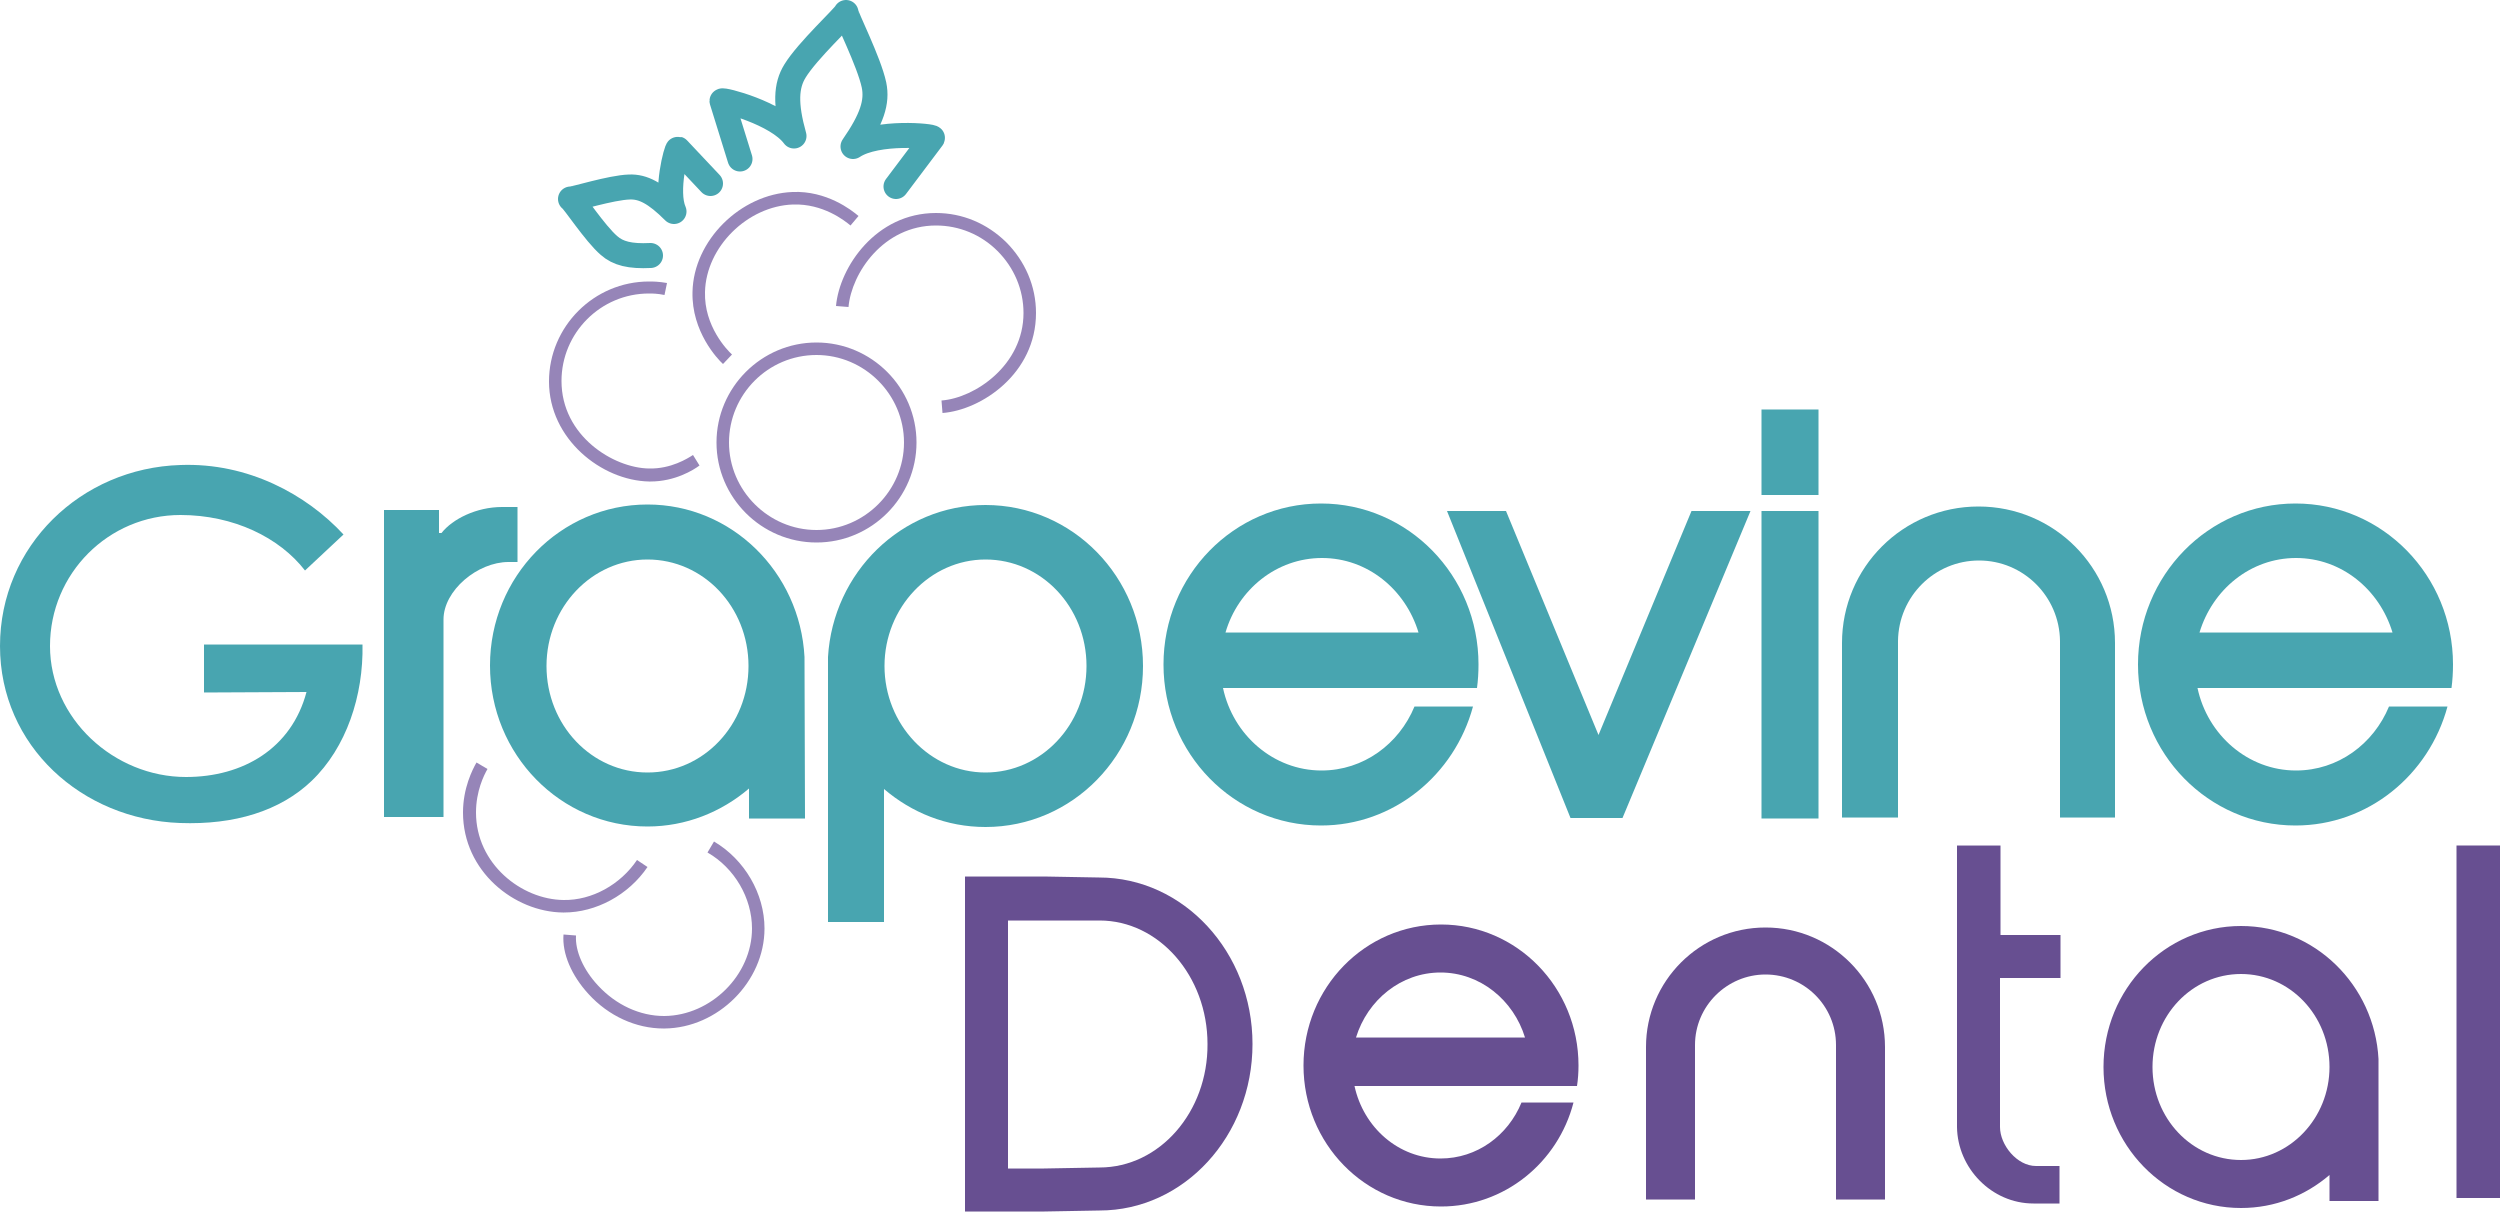
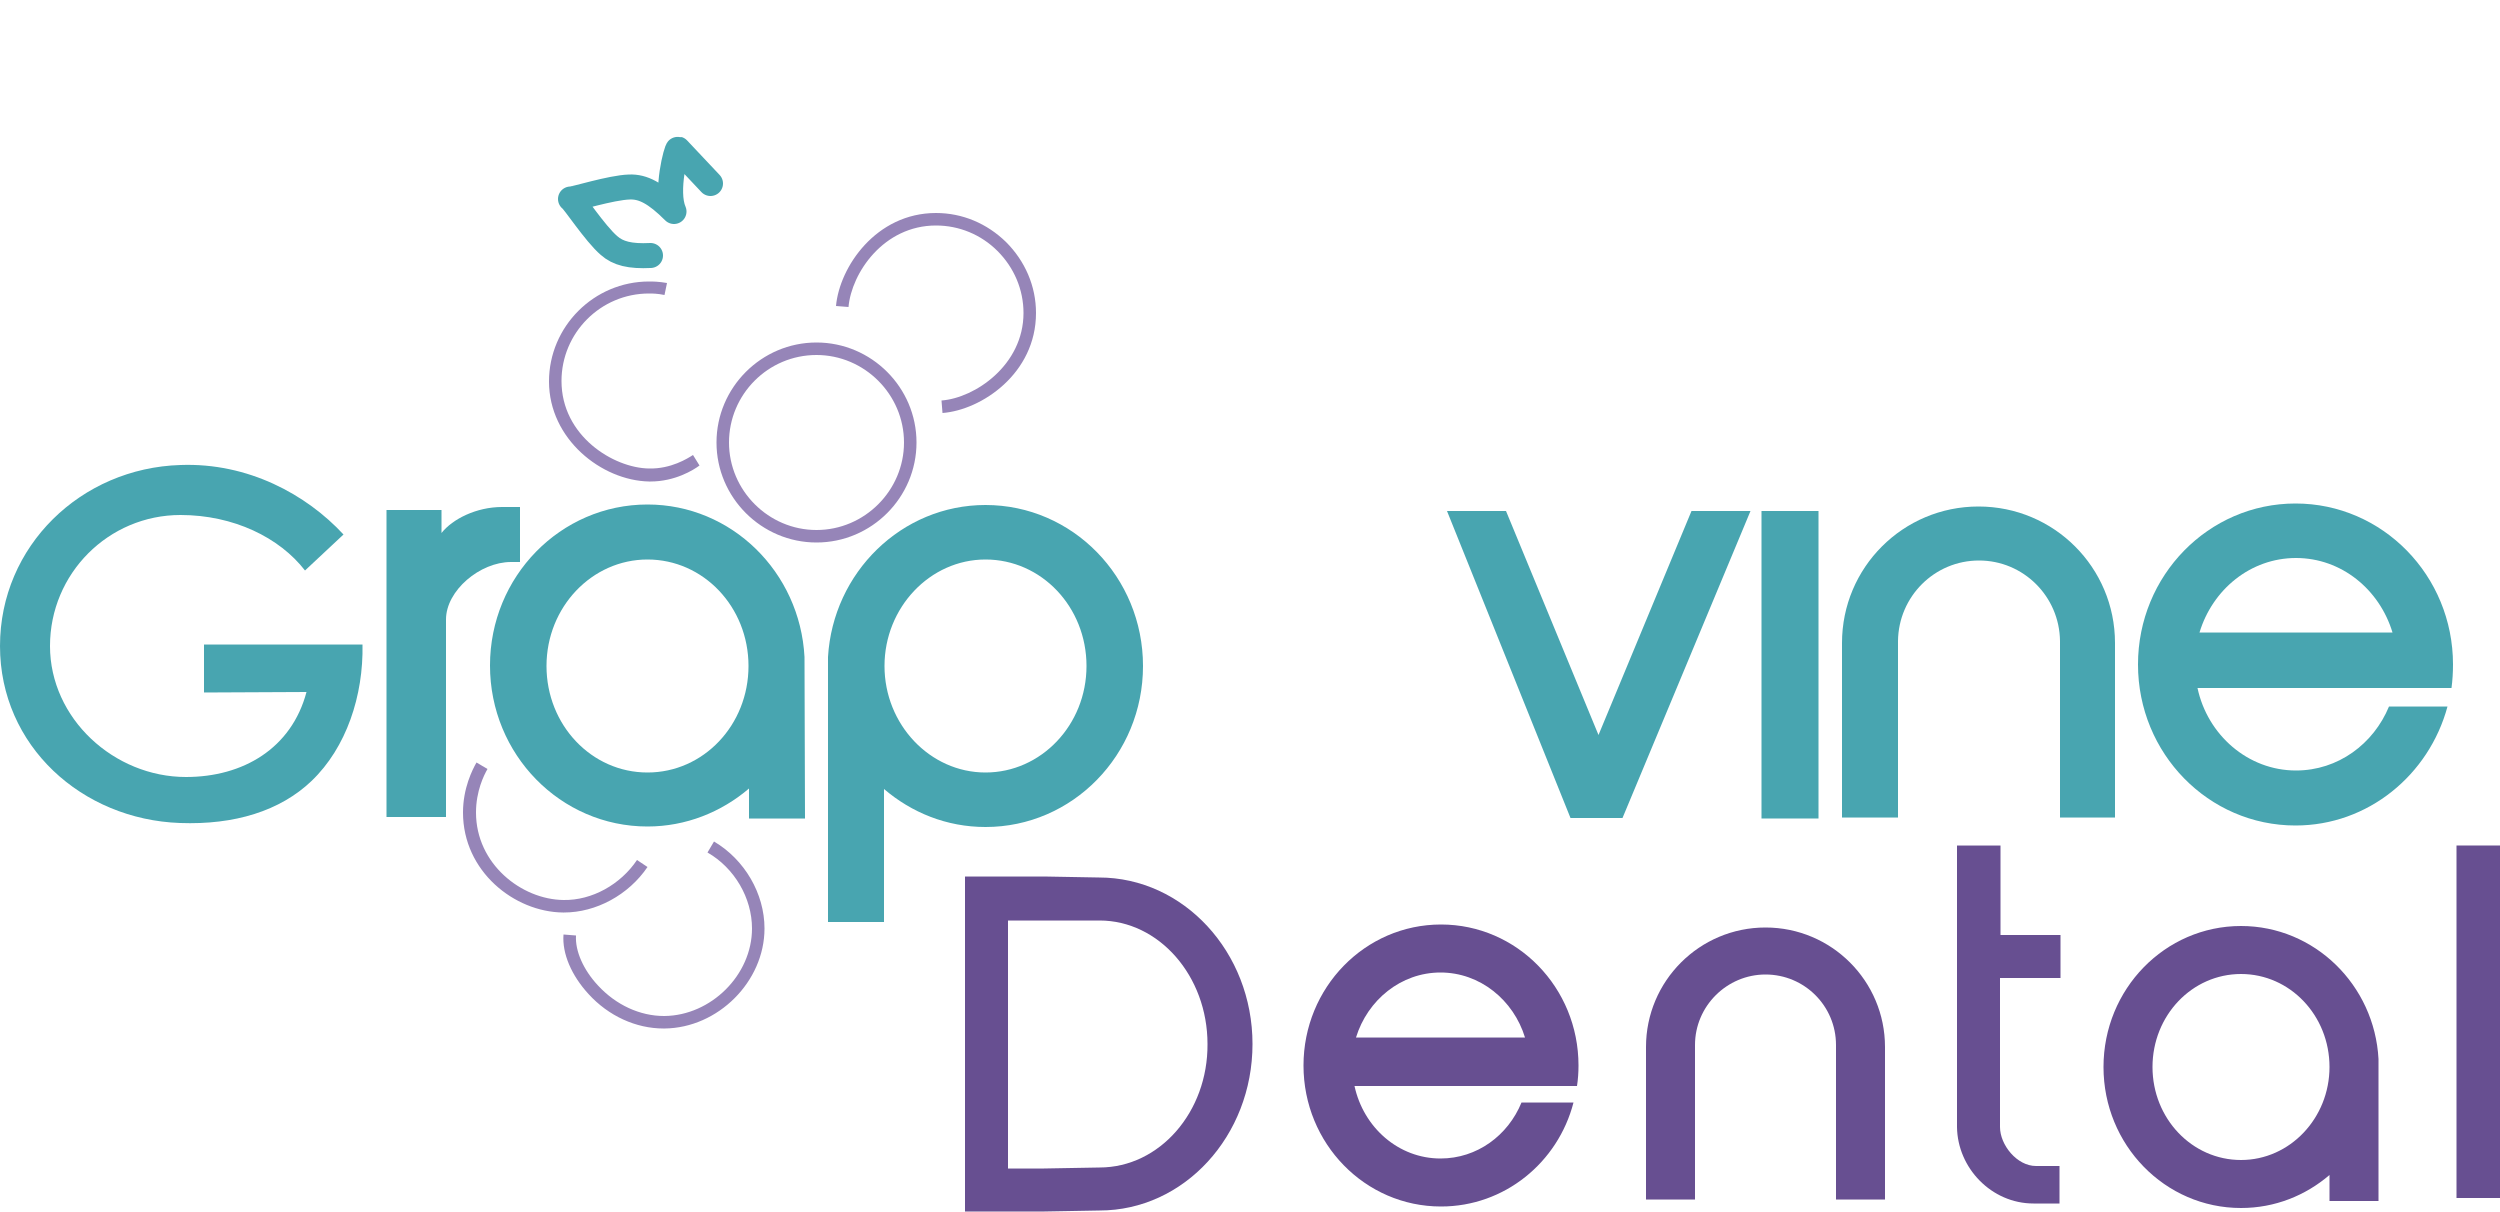
<svg xmlns="http://www.w3.org/2000/svg" version="1.1" id="Layer_1" x="0px" y="0px" viewBox="0 0 500 242.3" style="enable-background:new 0 0 500 242.3;" xml:space="preserve">
  <style type="text/css">
	.st0{display:none;}
	.st1{fill:#48A5B0;}
	.st2{fill:#674F91;}
	.st3{fill:#9685B8;}
	.st4{fill:none;stroke:#48A5B0;stroke-width:5;stroke-linecap:round;stroke-linejoin:round;stroke-miterlimit:5;}
</style>
-   <path class="st0" d="M399.5-213.6c15.7,0,28.5,12,28.5,26.8c0,14.8-12.7,26.8-28.5,26.8" />
  <g>
    <g>
-       <rect x="352.3" y="81.9" class="st1" width="11.4" height="17.1" />
      <path class="st1" d="M61.3,138.4c-3,11.3-12.7,17-24.1,17l0,0c-14.4,0-27.2-11.7-27.2-26.2S21.7,103,36.1,103l0,0    c10.6,0,19.8,4.5,24.9,11.1l7.7-7.2c-7.4-8-19.1-14.4-32.6-13.9C16.2,93.6,0,109.2,0,129.2s16.4,34.7,36,35.4    c10.9,0.4,20-2.4,26.3-8.4c7-6.7,10.4-17.1,10.2-27.3H40.8v9.6L61.3,138.4" />
-       <path class="st1" d="M100.4,101.4c-5.1,0-9.9,2.4-12.1,5.2h-0.5V102h-11v61.4h11.9v-39.5c0,0,0,0,0,0c0-5.8,6.8-11.5,13-11.5    l1.8,0v-11L100.4,101.4z" />
+       <path class="st1" d="M100.4,101.4c-5.1,0-9.9,2.4-12.1,5.2V102h-11v61.4h11.9v-39.5c0,0,0,0,0,0c0-5.8,6.8-11.5,13-11.5    l1.8,0v-11L100.4,101.4z" />
      <path class="st1" d="M160.9,131.4c-0.9-17-14.6-30.5-31.4-30.5c-17.4,0-31.5,14.4-31.5,32.2s14.1,32.2,31.5,32.2    c7.7,0,14.8-2.9,20.3-7.6v6H161L160.9,131.4L160.9,131.4z M129.5,154.5c-11.2,0-20.2-9.5-20.2-21.3s9.1-21.3,20.2-21.3    c11.2,0,20.2,9.5,20.2,21.3S140.7,154.5,129.5,154.5z" />
      <path class="st1" d="M165.6,131.4v53h11.2v-26.6c5.5,4.7,12.5,7.6,20.3,7.6c17.4,0,31.5-14.4,31.5-32.2S214.5,101,197.1,101    C180.3,101,166.6,114.5,165.6,131.4L165.6,131.4z M176.9,133.2c0-11.7,9.1-21.3,20.2-21.3c11.2,0,20.2,9.5,20.2,21.3    s-9.1,21.3-20.2,21.3C186,154.5,176.9,144.9,176.9,133.2z" />
-       <path class="st1" d="M282.9,141.3c-3.1,7.5-10.2,12.8-18.6,12.8c-9.6,0-17.7-7.1-19.7-16.5h28.2h11.2h11.4    c0.2-1.5,0.3-3.1,0.3-4.7c0-17.8-14.1-32.2-31.5-32.2c-17.4,0-31.5,14.4-31.5,32.2c0,17.8,14.1,32.2,31.5,32.2    c14.5,0,26.7-10.1,30.4-23.8H282.9z M264.4,111.6c9.1,0,16.7,6.3,19.3,14.9h-38.6C247.6,117.9,255.3,111.6,264.4,111.6z" />
      <path class="st1" d="M477.8,141.3c-3.1,7.5-10.2,12.8-18.6,12.8c-9.6,0-17.7-7.1-19.7-16.5h28.2h11.2h11.4    c0.2-1.5,0.3-3.1,0.3-4.7c0-17.8-14.1-32.2-31.5-32.2c-17.4,0-31.5,14.4-31.5,32.2c0,17.8,14.1,32.2,31.5,32.2    c14.5,0,26.7-10.1,30.4-23.8H477.8z M459.2,111.6c9.1,0,16.7,6.3,19.3,14.9h-38.6C442.5,117.9,450.1,111.6,459.2,111.6z" />
      <polygon class="st1" points="324.5,163.6 314.1,163.6 289.4,102.2 301.2,102.2 319.7,147 338.3,102.2 350.1,102.2   " />
      <rect x="352.3" y="102.2" class="st1" width="11.4" height="61.5" />
      <path class="st1" d="M423,128.6c0-15.1-12.2-27.3-27.3-27.3c-15.1,0-27.3,12.2-27.3,27.3h0v34.9h11.2v-35.3h0    c0.1-8.9,7.3-16.1,16.2-16.1s16.1,7.2,16.2,16.1h0v35.3H423L423,128.6L423,128.6z" />
    </g>
    <g>
      <path class="st2" d="M475.7,211.8c-0.8-14.8-12.8-26.6-27.5-26.6c-15.2,0-27.5,12.6-27.5,28.2s12.3,28.2,27.5,28.2    c6.8,0,12.9-2.5,17.7-6.6v5.2h9.8L475.7,211.8L475.7,211.8z M448.2,232c-9.8,0-17.7-8.3-17.7-18.6c0-10.3,7.9-18.6,17.7-18.6    c9.8,0,17.7,8.3,17.7,18.6C465.9,223.6,458,232,448.2,232z" />
      <path class="st2" d="M304.3,220.5c-2.7,6.6-8.9,11.2-16.2,11.2c-8.4,0-15.4-6.2-17.2-14.5h24.7h9.8h10c0.2-1.3,0.3-2.7,0.3-4.1    c0-15.6-12.3-28.2-27.5-28.2c-15.2,0-27.5,12.6-27.5,28.2s12.3,28.2,27.5,28.2c12.7,0,23.4-8.8,26.5-20.8H304.3z M288.1,194.5    c7.9,0,14.6,5.5,16.9,13h-33.8C273.5,200,280.2,194.5,288.1,194.5z" />
      <path class="st2" d="M377,209.4c0-13.2-10.7-23.9-23.9-23.9c-13.2,0-23.9,10.7-23.9,23.9h0v30.5h9.8v-30.9h0    c0-7.8,6.4-14.1,14.1-14.1c7.8,0,14.1,6.3,14.1,14.1h0v30.9h9.8L377,209.4L377,209.4z" />
      <rect x="491.3" y="169.1" class="st2" width="8.7" height="70.5" />
      <path class="st2" d="M412.1,195.7V187h-12v-17.9h-8.7v56.3h0c0.1,8.2,6.9,15.3,15.3,15.3l2.7,0l0,0h2.5v-7.5h-2.8l-1.9,0    c-3.8,0-7.2-4.2-7.2-7.8v-29.8H412.1z" />
      <path class="st2" d="M219.8,175.5l-11-0.2h-7.2h-4H193v67h4.7h4h7.2l11-0.2c16.9,0,30.6-14.9,30.6-33.3S236.7,175.5,219.8,175.5z     M219.9,233.5l-11.1,0.2h-7.2v-49.6h7.2l11.1,0c11.9,0,21.6,11.1,21.6,24.7C241.6,222.4,231.9,233.5,219.9,233.5z" />
    </g>
  </g>
  <path class="st3" d="M163.3,108.5c-11,0-20-9-20-20s9-20,20-20c11,0,20,9,20,20S174.3,108.5,163.3,108.5z M163.3,71  c-9.7,0-17.5,7.9-17.5,17.5s7.9,17.5,17.5,17.5s17.5-7.9,17.5-17.5S172.9,71,163.3,71z" />
  <path class="st3" d="M112.8,182.5c-0.1,0-0.2,0-0.2,0c-9.7-0.1-20-8.2-20-20c0-4.9,1.9-8.6,2.7-10l2.2,1.3c-0.7,1.2-2.3,4.4-2.3,8.7  c0,10.3,9.1,17.4,17.5,17.5c5.7,0.1,11.4-3.1,14.7-8l2.1,1.4C125.7,179,119.2,182.5,112.8,182.5z" />
  <path class="st3" d="M132.7,205.7c-5.5,0-11-2.5-15-6.9c-3.4-3.7-5.3-8.1-5-11.9l2.5,0.2c-0.2,3.1,1.5,6.9,4.4,10  c3.6,3.9,8.4,6.1,13.2,6.1c0,0,0.1,0,0.1,0c9.3-0.1,17.5-8.2,17.5-17.5c0-6.1-3.5-12.1-8.9-15.2l1.3-2.2  c6.1,3.6,10.1,10.4,10.1,17.4c0,10.6-9.3,19.9-20,20C132.8,205.7,132.8,205.7,132.7,205.7z" />
  <path class="st3" d="M130.1,96.3c-0.1,0-0.2,0-0.3,0c-9.5-0.2-20-8.5-20-20c0-11,9-20,20-20l0.1,0c0.6,0,1.8,0,3.5,0.3l-0.5,2.4  c-1.4-0.3-2.5-0.3-3-0.3l-0.1,0c-9.7,0-17.5,7.9-17.5,17.5c0,11,10.4,17.4,17.5,17.5c4.4,0.1,7.7-2,8.8-2.7l1.3,2.1  C138.7,94,135,96.3,130.1,96.3z" />
-   <path class="st3" d="M144.6,72.8c-1.1-1-6.3-6.5-6.1-14.4c0.2-10.3,9.6-19.6,20-20c6.8-0.3,11.8,3.6,13.2,4.8l-1.6,1.9  c-1.2-1-5.5-4.4-11.5-4.2c-9.1,0.3-17.4,8.5-17.6,17.5c-0.2,6.8,4.4,11.6,5.4,12.5L144.6,72.8z" />
  <path class="st3" d="M188.5,82.6l-0.2-2.5c6.7-0.5,16.4-7.1,16.4-17.5c0-4.7-1.9-9.1-5.2-12.4c-3.3-3.3-7.7-5.1-12.3-5.1  c0,0,0,0,0,0c-10.5,0-16.9,9.5-17.5,16.3l-2.5-0.2c0.7-7.8,8-18.6,20-18.6c0,0,0,0,0,0c5.3,0,10.2,2.1,14,5.8c3.8,3.8,6,8.8,6,14.2  C207.2,74.7,196.3,82,188.5,82.6z" />
-   <path class="st4" d="M148,31.8l-3.6-11.6c0-0.4,11,2.4,14.4,7c-1.8-6.4-1.6-10.1,0.2-13c2.5-4.1,9.9-10.9,10.2-11.7v0  c0,0.8,4.6,9.8,5.6,14.5c0.7,3.4-0.4,6.8-4.2,12.3c4.8-3.2,16.1-2.1,15.9-1.7l-7.3,9.7" />
  <path class="st4" d="M130.1,51.1c-4.1,0.2-6.5-0.4-8.3-2c-2.8-2.4-7.1-9-7.7-9.3l0,0c0.6,0.1,8.1-2.3,11.8-2.4  c2.7-0.1,5.2,1.2,8.9,4.9c-1.8-4.1,0.5-12.6,0.8-12.5l6.5,6.9" />
</svg>